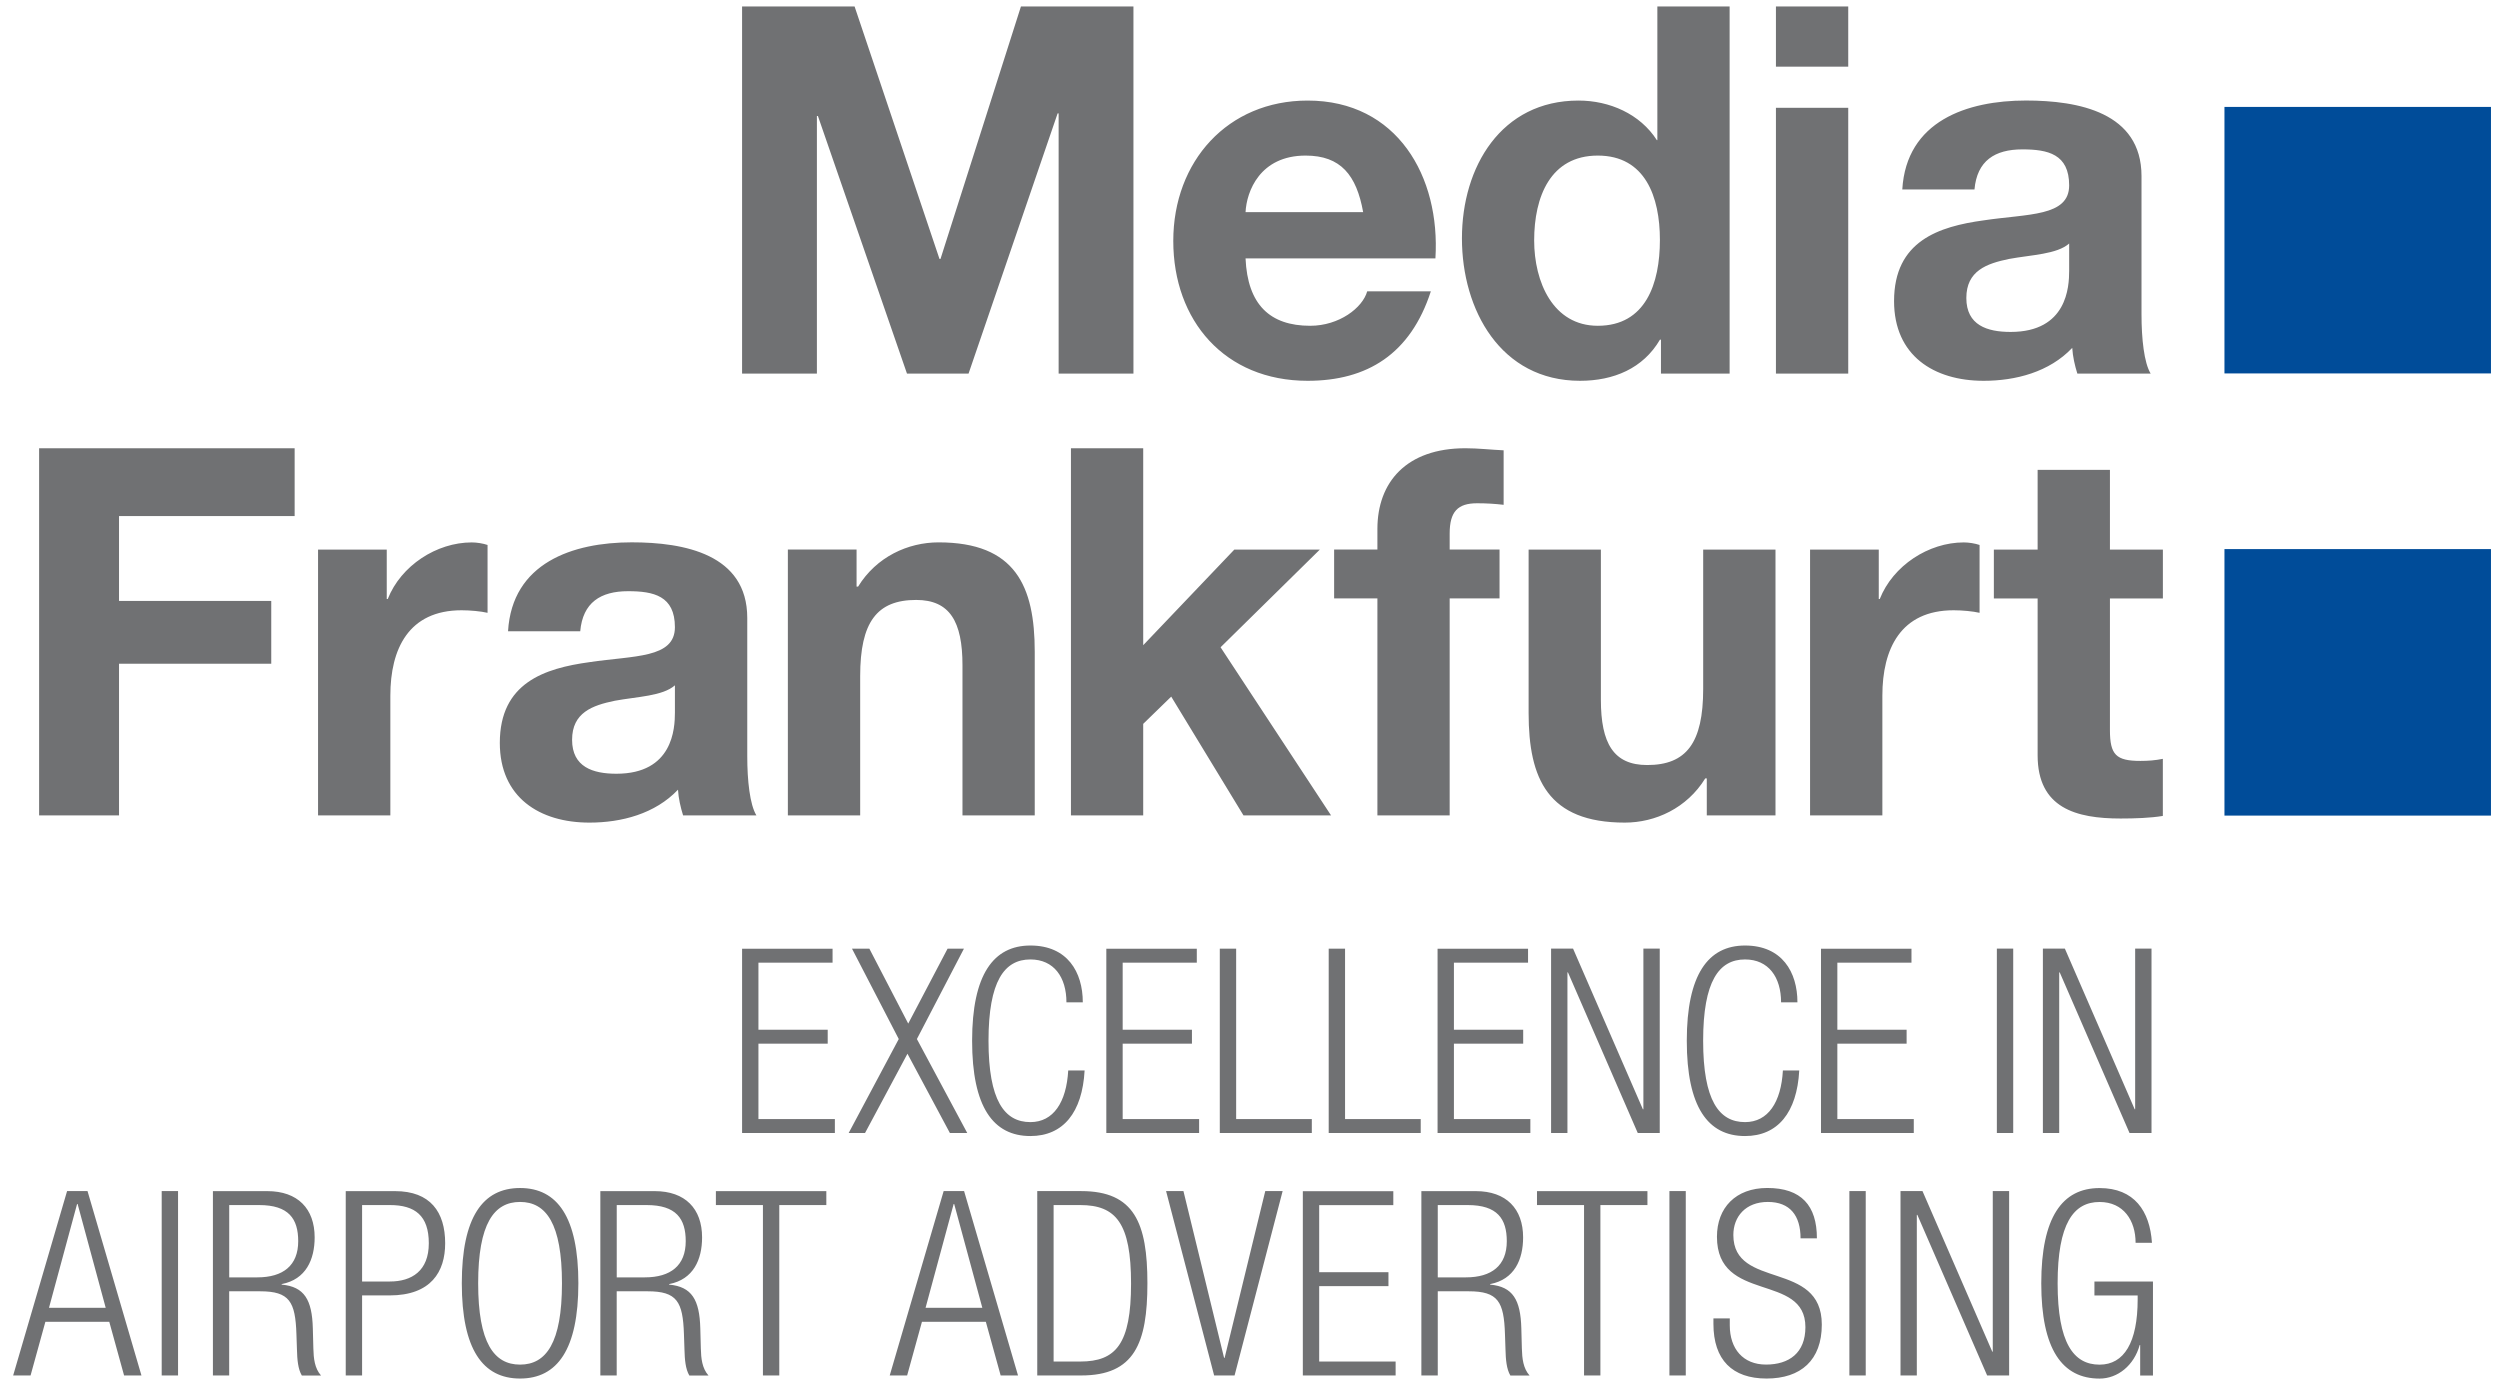
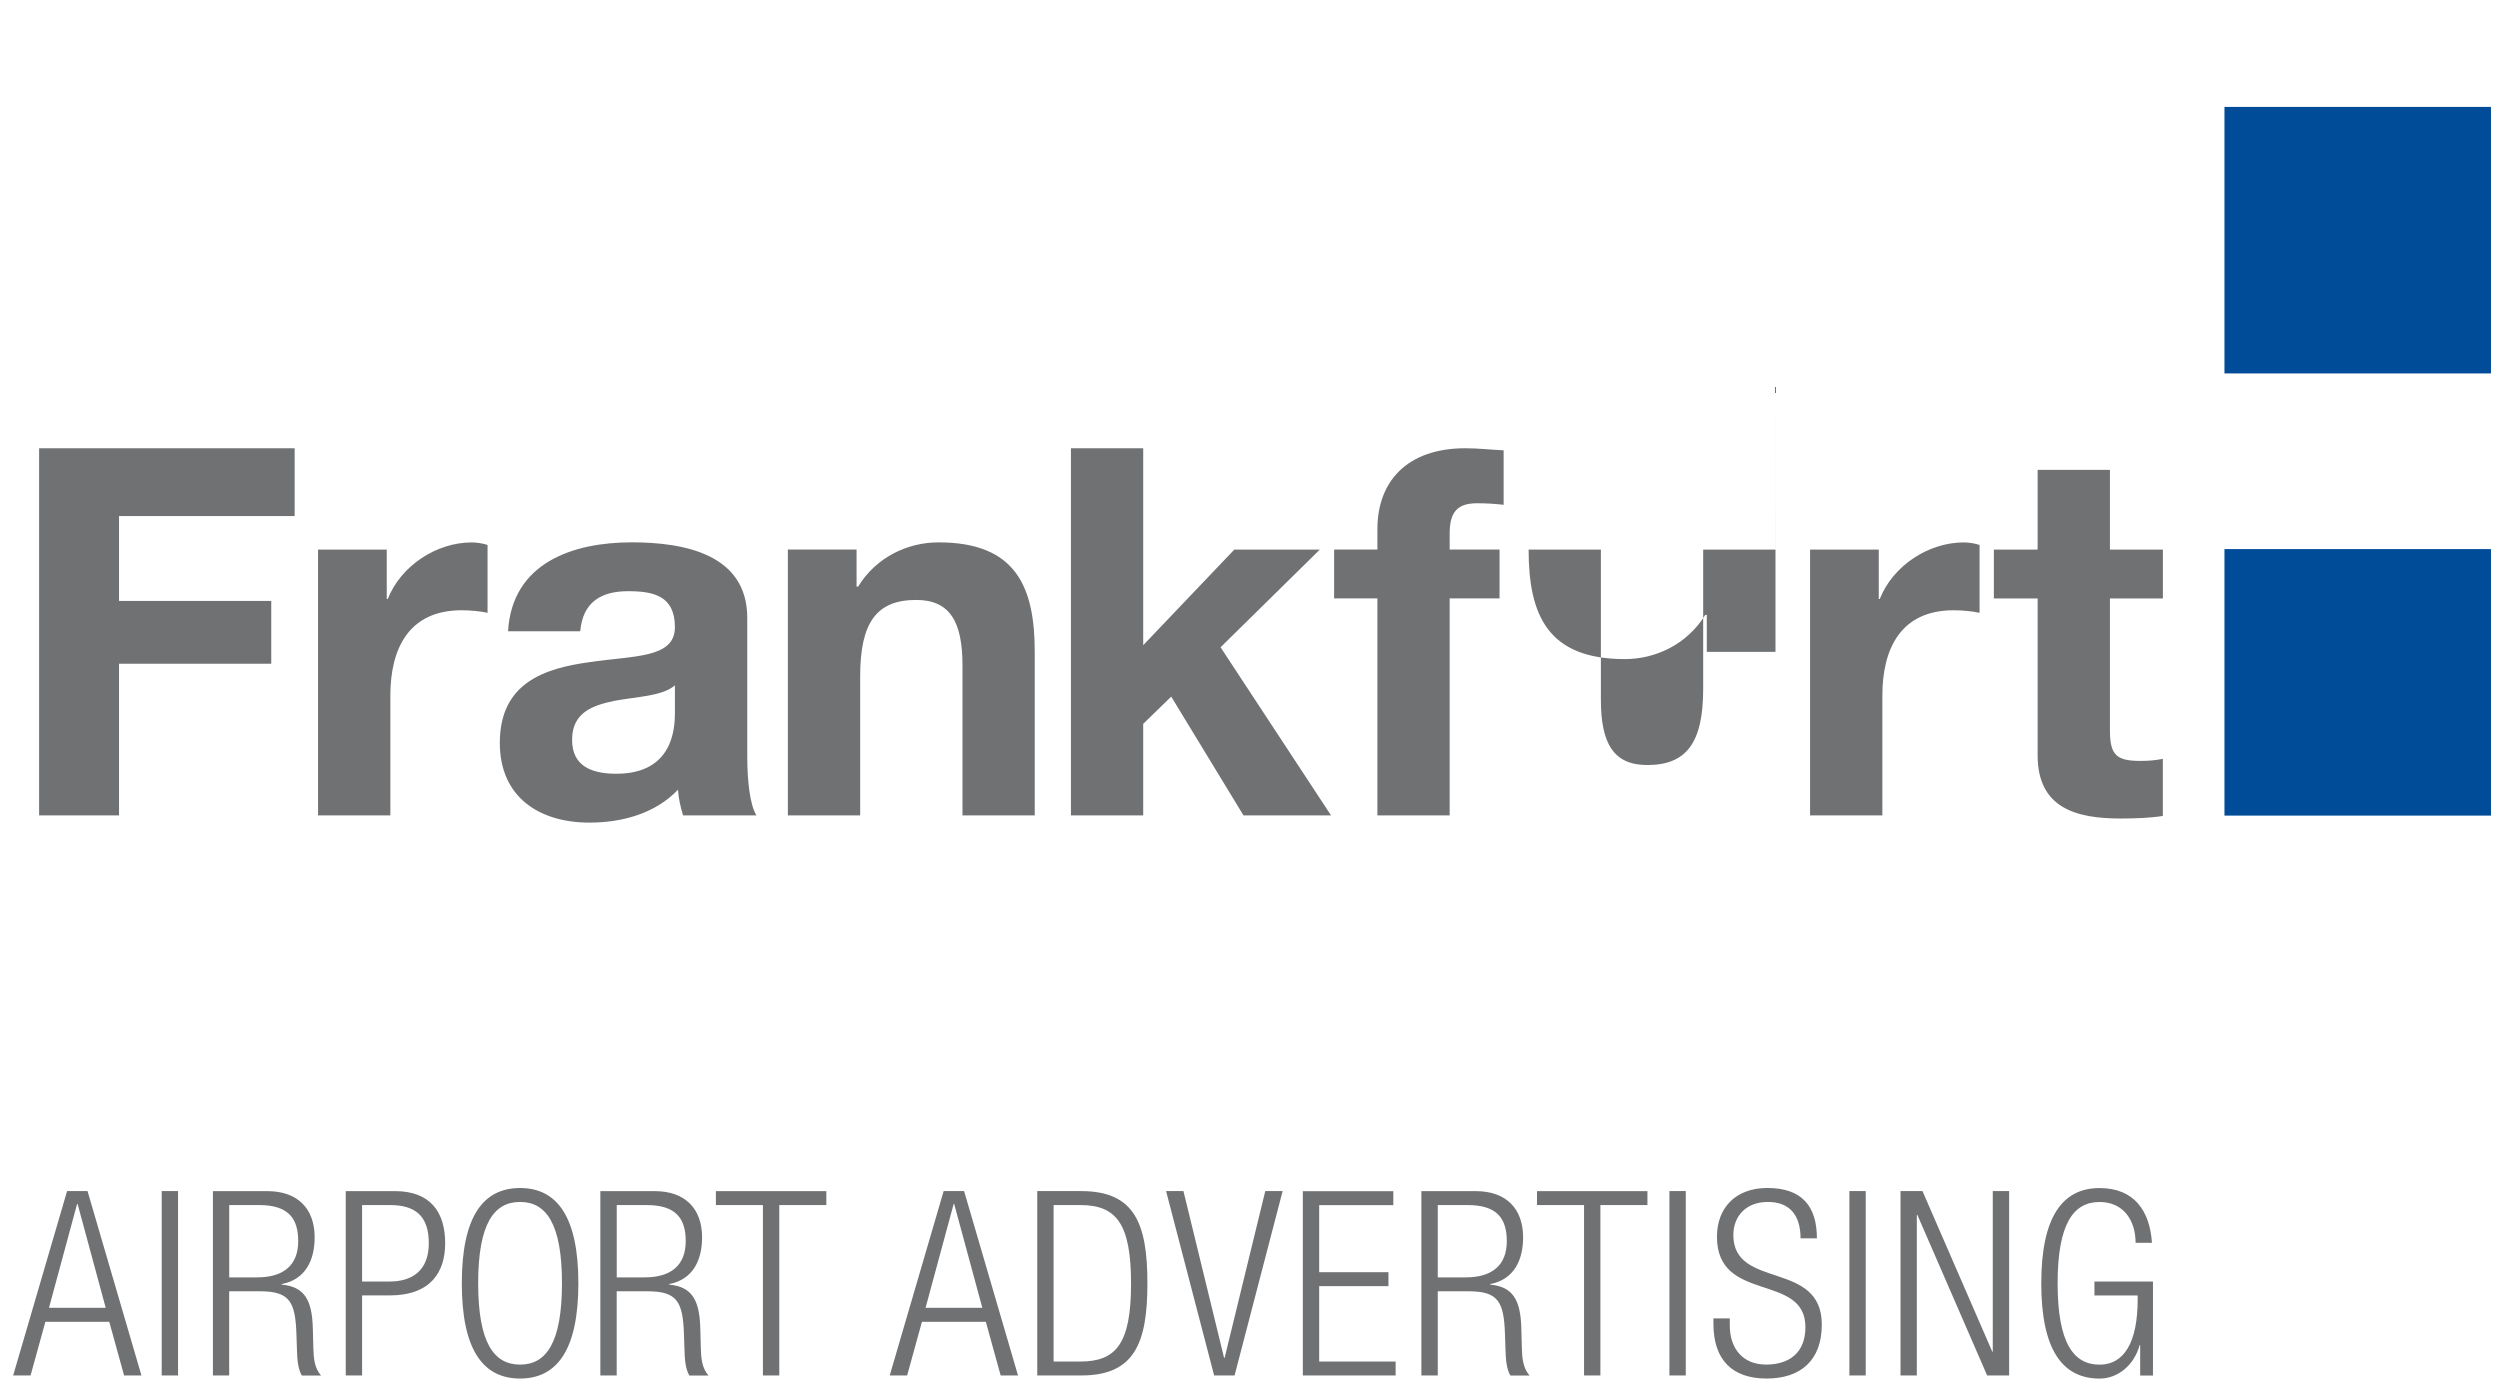
<svg xmlns="http://www.w3.org/2000/svg" id="Ebene_1" data-name="Ebene 1" viewBox="0 0 617.52 342.11">
  <defs>
    <style>      .cls-1 {        fill: #004c99;      }      .cls-2 {        fill: #707173;      }    </style>
  </defs>
  <g>
-     <path class="cls-2" d="M521.16,116.06h-17.85v19.69h-10.81v12.07h10.81v38.74c0,13.08,9.55,15.62,20.49,15.62,3.52,0,7.42-.13,10.44-.64v-14.1c-1.89.38-3.65.51-5.53.51-6.04,0-7.54-1.52-7.54-7.62v-32.51h13.08v-12.07h-13.08v-19.69ZM447.1,201.41h17.86v-29.59c0-11.56,4.53-21.08,17.6-21.08,2.14,0,4.78.25,6.41.63v-16.76c-1.13-.38-2.64-.63-3.9-.63-8.68,0-17.48,5.71-20.75,13.97h-.25v-12.19h-16.97v65.66ZM438.55,135.75h-17.85v34.42c0,13.34-4.15,18.8-13.83,18.8-8.3,0-11.44-5.33-11.44-16.13v-37.09h-17.85v40.39c0,16.26,4.78,27.05,23.76,27.05,7.54,0,15.34-3.56,19.87-10.92h.38v9.14h16.97v-65.66ZM340.22,201.41h17.86v-53.6h12.32v-12.07h-12.32v-3.94c0-5.46,2.01-7.49,6.79-7.49,2.26,0,4.4.13,6.54.38v-13.46c-3.02-.13-6.29-.51-9.43-.51-14.59,0-21.75,8.38-21.75,19.94v5.08h-10.69v12.07h10.69v53.6ZM264.53,201.41h17.85v-22.61l6.92-6.73,17.85,29.34h21.63l-27.29-41.53,24.52-24.13h-21.12l-22.51,23.62v-48.64h-17.85v90.68ZM194.62,201.41h17.85v-34.42c0-13.34,4.15-18.8,13.83-18.8,8.3,0,11.44,5.33,11.44,16.13v37.09h17.85v-40.39c0-16.26-4.78-27.05-23.76-27.05-7.55,0-15.34,3.56-19.87,10.92h-.38v-9.15h-16.97v65.66ZM143.32,155.94c.63-7.11,5.03-9.91,11.82-9.91,6.29,0,11.57,1.14,11.57,8.89s-10.19,6.99-21.12,8.64c-11.06,1.52-22.13,5.08-22.13,19.94,0,13.46,9.81,19.69,22.13,19.69,7.92,0,16.22-2.16,21.88-8.13.13,2.16.63,4.32,1.26,6.35h18.11c-1.63-2.67-2.26-8.64-2.26-14.61v-34.17c0-15.75-15.59-18.67-28.54-18.67-14.59,0-29.55,5.08-30.55,21.97h17.85ZM166.71,176.01c0,3.94-.5,15.11-14.46,15.11-5.78,0-10.94-1.65-10.94-8.38s5.03-8.51,10.56-9.65c5.53-1.02,11.82-1.14,14.84-3.81v6.73ZM78.56,201.41h17.86v-29.59c0-11.56,4.53-21.08,17.6-21.08,2.14,0,4.78.25,6.41.63v-16.76c-1.13-.38-2.64-.63-3.9-.63-8.68,0-17.48,5.71-20.75,13.97h-.25v-12.19h-16.97v65.66ZM9.66,201.41h19.74v-37.47h37.6v-15.5H29.4v-20.96h43.38v-16.76H9.66v90.68Z" />
-     <path class="cls-2" d="M487.71,46.81c.63-7.11,5.03-9.91,11.82-9.91,6.29,0,11.57,1.14,11.57,8.89s-10.18,6.99-21.12,8.64c-11.06,1.52-22.13,5.08-22.13,19.94,0,13.46,9.81,19.69,22.13,19.69,7.92,0,16.22-2.16,21.88-8.13.13,2.16.63,4.32,1.26,6.35h18.11c-1.63-2.67-2.26-8.64-2.26-14.61v-34.17c0-15.75-15.59-18.67-28.54-18.67-14.59,0-29.55,5.08-30.55,21.97h17.86ZM511.1,66.88c0,3.94-.5,15.11-14.46,15.11-5.79,0-10.94-1.65-10.94-8.38s5.03-8.51,10.56-9.65c5.53-1.02,11.82-1.14,14.84-3.81v6.73ZM456.53,1.6h-17.86v14.86h17.86V1.6ZM438.67,92.28h17.86V26.62h-17.86v65.66ZM410.01,59.26c0,10.79-3.52,21.21-15.34,21.21-11.06,0-15.72-10.8-15.72-21.08,0-10.8,4.02-20.96,15.72-20.96s15.34,10.16,15.34,20.83M410.26,92.28h16.97V1.6h-17.85v33.02h-.25.13c-4.15-6.48-11.69-9.78-19.36-9.78-19.11,0-28.79,16.38-28.79,34.04s9.56,35.18,29.17,35.18c8.3,0,15.59-3.05,19.74-10.16h.25v8.38ZM307.66,52.4c.25-5.08,3.52-13.97,14.84-13.97,8.68,0,12.57,4.83,14.21,13.97h-29.05ZM354.56,63.83c1.26-20.2-9.43-38.99-31.56-38.99-19.74,0-33.19,14.99-33.19,34.67s12.7,34.55,33.19,34.55c14.71,0,25.4-6.6,30.43-22.1h-15.72c-1.13,4.07-6.92,8.51-14.08,8.51-9.93,0-15.47-5.21-15.97-16.64h46.9ZM183.3,92.28h18.48V28.65h.25l22,63.63h15.21l22-64.27h.25v64.27h18.48V1.6h-27.79l-19.87,62.36h-.25L211.09,1.6h-27.79v90.68Z" />
+     <path class="cls-2" d="M521.16,116.06h-17.85v19.69h-10.81v12.07h10.81v38.74c0,13.08,9.55,15.62,20.49,15.62,3.52,0,7.42-.13,10.44-.64v-14.1c-1.89.38-3.65.51-5.53.51-6.04,0-7.54-1.52-7.54-7.62v-32.51h13.08v-12.07h-13.08v-19.69ZM447.1,201.41h17.86v-29.59c0-11.56,4.53-21.08,17.6-21.08,2.14,0,4.78.25,6.41.63v-16.76c-1.13-.38-2.64-.63-3.9-.63-8.68,0-17.48,5.71-20.75,13.97h-.25v-12.19h-16.97v65.66ZM438.55,135.75h-17.85v34.42c0,13.34-4.15,18.8-13.83,18.8-8.3,0-11.44-5.33-11.44-16.13v-37.09h-17.85c0,16.26,4.78,27.05,23.76,27.05,7.54,0,15.34-3.56,19.87-10.92h.38v9.14h16.97v-65.66ZM340.22,201.41h17.86v-53.6h12.32v-12.07h-12.32v-3.94c0-5.46,2.01-7.49,6.79-7.49,2.26,0,4.4.13,6.54.38v-13.46c-3.02-.13-6.29-.51-9.43-.51-14.59,0-21.75,8.38-21.75,19.94v5.08h-10.69v12.07h10.69v53.6ZM264.53,201.41h17.85v-22.61l6.92-6.73,17.85,29.34h21.63l-27.29-41.53,24.52-24.13h-21.12l-22.51,23.62v-48.64h-17.85v90.68ZM194.62,201.41h17.85v-34.42c0-13.34,4.15-18.8,13.83-18.8,8.3,0,11.44,5.33,11.44,16.13v37.09h17.85v-40.39c0-16.26-4.78-27.05-23.76-27.05-7.55,0-15.34,3.56-19.87,10.92h-.38v-9.15h-16.97v65.66ZM143.32,155.94c.63-7.11,5.03-9.91,11.82-9.91,6.29,0,11.57,1.14,11.57,8.89s-10.19,6.99-21.12,8.64c-11.06,1.52-22.13,5.08-22.13,19.94,0,13.46,9.81,19.69,22.13,19.69,7.92,0,16.22-2.16,21.88-8.13.13,2.16.63,4.32,1.26,6.35h18.11c-1.63-2.67-2.26-8.64-2.26-14.61v-34.17c0-15.75-15.59-18.67-28.54-18.67-14.59,0-29.55,5.08-30.55,21.97h17.85ZM166.71,176.01c0,3.94-.5,15.11-14.46,15.11-5.78,0-10.94-1.65-10.94-8.38s5.03-8.51,10.56-9.65c5.53-1.02,11.82-1.14,14.84-3.81v6.73ZM78.56,201.41h17.86v-29.59c0-11.56,4.53-21.08,17.6-21.08,2.14,0,4.78.25,6.41.63v-16.76c-1.13-.38-2.64-.63-3.9-.63-8.68,0-17.48,5.71-20.75,13.97h-.25v-12.19h-16.97v65.66ZM9.66,201.41h19.74v-37.47h37.6v-15.5H29.4v-20.96h43.38v-16.76H9.66v90.68Z" />
    <path class="cls-2" d="M528.02,319.98v.96c0,10.65-3.35,16.14-9.41,16.14-6.44,0-10.36-5.36-10.36-20.09s3.91-20.09,10.36-20.09c5.93,0,8.9,4.59,8.9,10.08h4.04c-.51-7.84-4.36-13.52-12.94-13.52-9.22,0-14.4,7.21-14.4,23.53s5.18,23.53,14.4,23.53c4.48,0,8.52-3.25,9.91-8.29h.12v7.53h3.16v-23.21h-14.46v3.44h10.67ZM469.43,339.75h4.04v-39.67h.13l17.24,39.67h5.43v-45.54h-4.04v39.67h-.12l-17.24-39.67h-5.43v45.54ZM456.81,339.75h4.04v-45.54h-4.04v45.54ZM448.79,305.88c0-8.1-3.85-12.44-12.25-12.44-7.83,0-12.44,4.91-12.44,12.05,0,16.52,21.85,8.8,21.85,22.32,0,6.38-4.04,9.25-9.72,9.25s-8.96-3.89-8.96-9.69v-1.72h-4.04v1.34c0,8.93,4.67,13.52,13.13,13.52s13.64-4.53,13.64-13.33c0-16.01-21.85-8.55-21.85-22.13,0-4.53,3.03-8.16,8.52-8.16s8.08,3.38,8.08,8.99h4.04ZM412.36,339.75h4.04v-45.54h-4.04v45.54ZM391.27,339.75h4.04v-42.09h11.62v-3.44h-27.28v3.44h11.62v42.09ZM355.14,297.66h7.39c7.32,0,9.66,3.38,9.66,8.93,0,6-3.72,8.93-10.1,8.93h-6.95v-17.86ZM351.1,339.75h4.04v-20.79h7.64c7.26,0,8.71,2.55,8.96,10.59l.13,3.83c.06,2.42.25,4.78,1.2,6.38h4.74c-1.58-1.79-1.83-4.21-1.9-6.7l-.13-4.97c-.19-7.02-2.08-10.27-7.7-10.78v-.13c6-1.15,8.14-6.06,8.14-11.54,0-7.08-4.17-11.42-11.68-11.42h-13.45v45.54ZM321.81,339.75h22.92v-3.44h-18.88v-18.62h17.11v-3.44h-17.11v-16.58h18.31v-3.44h-22.35v45.54ZM299.9,339.75h5.05l11.87-45.54h-4.29l-10.04,41.2h-.13l-10.04-41.2h-4.29l11.87,45.54ZM260.25,297.66h6.57c8.84,0,12.56,4.46,12.56,19.39s-3.73,19.26-12.56,19.26h-6.57v-38.65ZM256.21,339.75h10.86c13.13,0,16.35-7.91,16.35-22.77s-3.22-22.77-16.35-22.77h-10.86v45.54ZM219.78,339.75h4.29l3.66-13.26h15.78l3.66,13.26h4.29l-13.32-45.54h-5.05l-13.32,45.54ZM228.62,323.04l6.94-25.64h.13l6.95,25.64h-14.02ZM188.45,339.75h4.04v-42.09h11.62v-3.44h-27.28v3.44h11.62v42.09ZM152.33,297.66h7.39c7.32,0,9.66,3.38,9.66,8.93,0,6-3.72,8.93-10.1,8.93h-6.94v-17.86ZM148.29,339.75h4.04v-20.79h7.64c7.26,0,8.71,2.55,8.97,10.59l.13,3.83c.06,2.42.25,4.78,1.2,6.38h4.73c-1.58-1.79-1.83-4.21-1.89-6.7l-.13-4.97c-.19-7.02-2.08-10.27-7.7-10.78v-.13c6-1.15,8.14-6.06,8.14-11.54,0-7.08-4.17-11.42-11.68-11.42h-13.45v45.54ZM118.11,316.98c0-14.73,3.91-20.09,10.35-20.09s10.35,5.36,10.35,20.09-3.91,20.09-10.35,20.09-10.35-5.36-10.35-20.09M114.07,316.98c0,16.33,5.18,23.53,14.39,23.53s14.4-7.21,14.4-23.53-5.18-23.53-14.4-23.53-14.39,7.21-14.39,23.53M85.4,339.75h4.04v-19.77h6.76c10.29,0,13.76-5.87,13.76-12.88,0-7.72-3.66-12.88-12.37-12.88h-12.19v45.54ZM89.44,297.66h6.88c6.19,0,9.6,2.61,9.6,9.44s-4.23,9.44-9.6,9.44h-6.88v-18.88ZM56.61,297.66h7.39c7.32,0,9.66,3.38,9.66,8.93,0,6-3.73,8.93-10.1,8.93h-6.94v-17.86ZM52.57,339.75h4.04v-20.79h7.64c7.26,0,8.71,2.55,8.97,10.59l.13,3.83c.06,2.42.25,4.78,1.2,6.38h4.74c-1.58-1.79-1.83-4.21-1.89-6.7l-.13-4.97c-.19-7.02-2.08-10.27-7.7-10.78v-.13c6-1.15,8.15-6.06,8.15-11.54,0-7.08-4.17-11.42-11.68-11.42h-13.45v45.54ZM39.94,339.75h4.04v-45.54h-4.04v45.54ZM3.26,339.75h4.29l3.66-13.26h15.78l3.66,13.26h4.29l-13.32-45.54h-5.05l-13.32,45.54ZM12.1,323.04l6.94-25.64h.13l6.94,25.64h-14.02Z" />
-     <path class="cls-2" d="M504.6,279.86h4.04v-39.67h.13l17.24,39.67h5.43v-45.54h-4.04v39.67h-.12l-17.24-39.67h-5.43v45.54ZM493.24,279.86h4.04v-45.54h-4.04v45.54ZM449.8,279.86h22.92v-3.44h-18.88v-18.62h17.11v-3.44h-17.11v-16.58h18.31v-3.44h-22.35v45.54ZM440.39,264.42c-.44,7.84-3.66,12.75-9.35,12.75-6.44,0-10.35-5.36-10.35-20.09s3.91-20.09,10.35-20.09c5.81,0,8.9,4.4,8.9,10.59h4.04c0-7.46-3.79-14.03-12.94-14.03s-14.39,7.21-14.39,23.53,5.18,23.53,14.39,23.53c8.08,0,12.82-5.8,13.39-16.2h-4.04ZM383.13,279.86h4.04v-39.67h.13l17.24,39.67h5.43v-45.54h-4.04v39.67h-.13l-17.24-39.67h-5.43v45.54ZM355.09,279.86h22.92v-3.44h-18.88v-18.62h17.11v-3.44h-17.11v-16.58h18.31v-3.44h-22.35v45.54ZM328.2,279.86h22.73v-3.44h-18.69v-42.09h-4.04v45.54ZM301.3,279.86h22.73v-3.44h-18.69v-42.09h-4.04v45.54ZM273.27,279.86h22.92v-3.44h-18.88v-18.62h17.11v-3.44h-17.11v-16.58h18.31v-3.44h-22.35v45.54ZM263.86,264.42c-.44,7.84-3.66,12.75-9.34,12.75-6.44,0-10.35-5.36-10.35-20.09s3.91-20.09,10.35-20.09c5.81,0,8.9,4.4,8.9,10.59h4.04c0-7.46-3.79-14.03-12.94-14.03s-14.4,7.21-14.4,23.53,5.18,23.53,14.4,23.53c8.08,0,12.82-5.8,13.39-16.2h-4.04ZM234.63,279.86h4.29l-12.44-23.21,11.62-22.32h-4.04l-9.72,18.5-9.6-18.5h-4.29l11.55,22.32-12.37,23.21h4.04l10.48-19.58,10.48,19.58ZM183.3,279.86h22.92v-3.44h-18.88v-18.62h17.11v-3.44h-17.11v-16.58h18.31v-3.44h-22.35v45.54Z" />
  </g>
  <rect class="cls-1" x="549.46" y="135.63" width="65.83" height="65.83" />
  <rect class="cls-1" x="549.46" y="26.41" width="65.83" height="65.83" />
</svg>